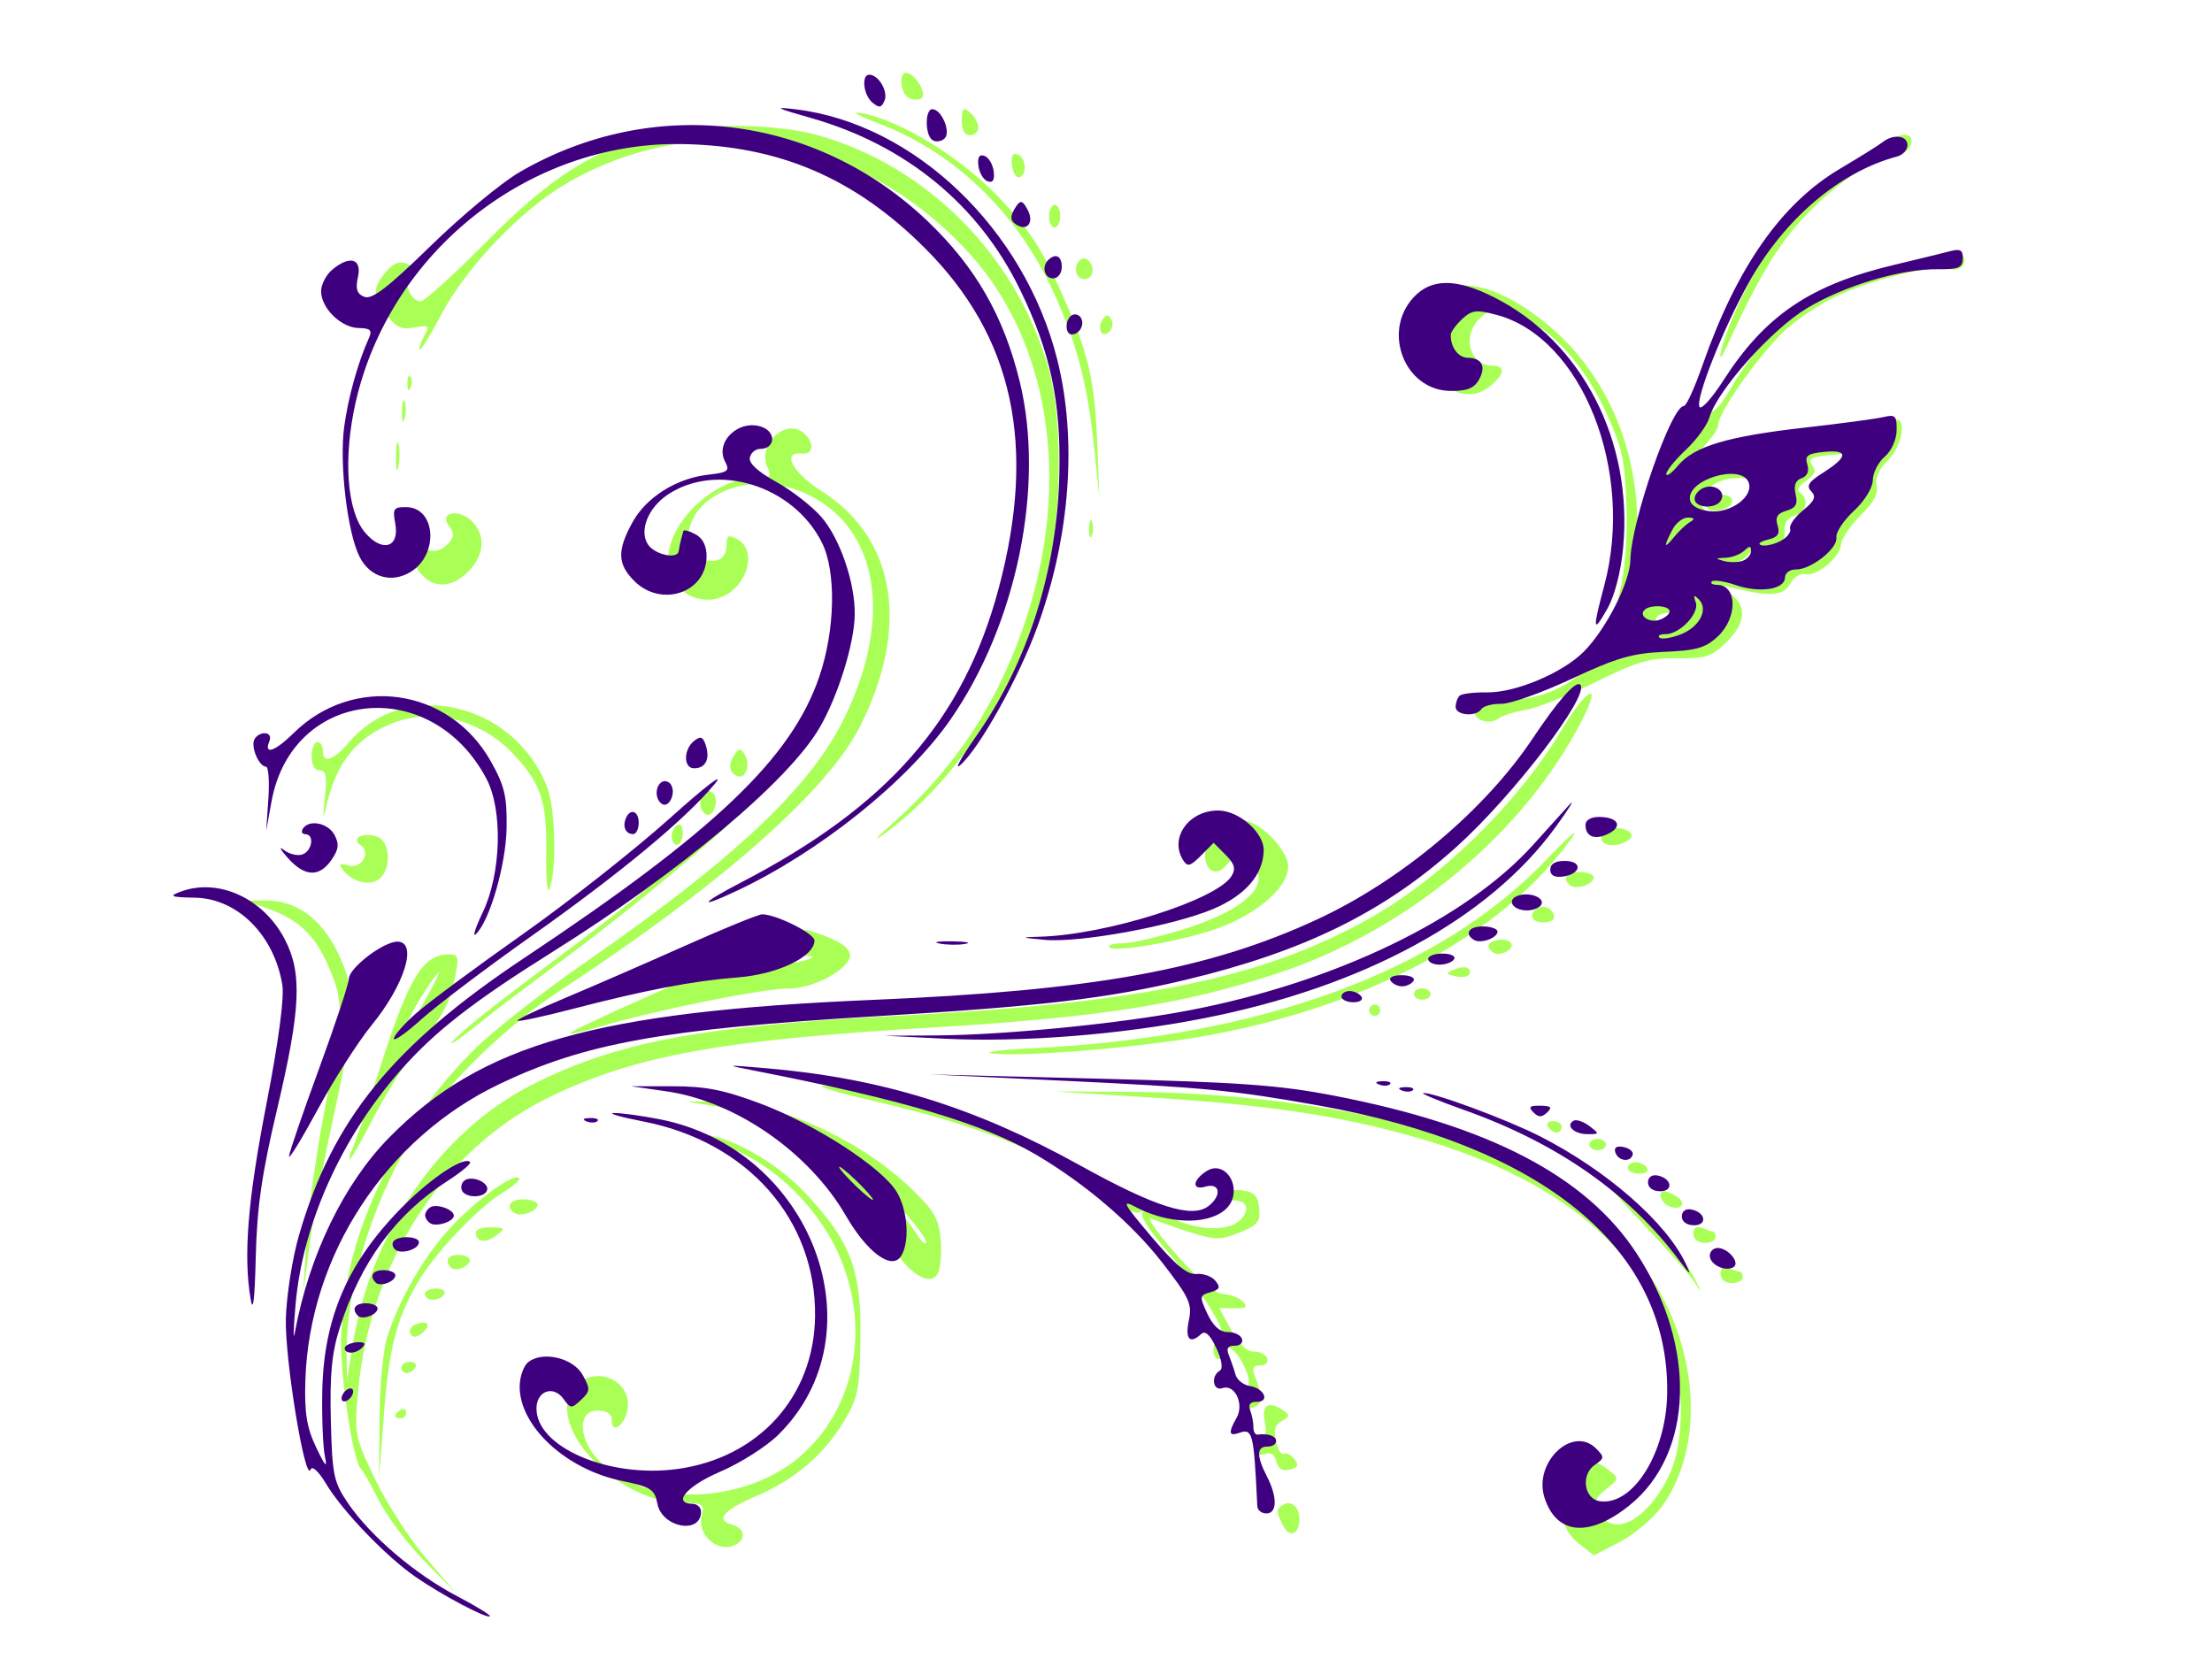
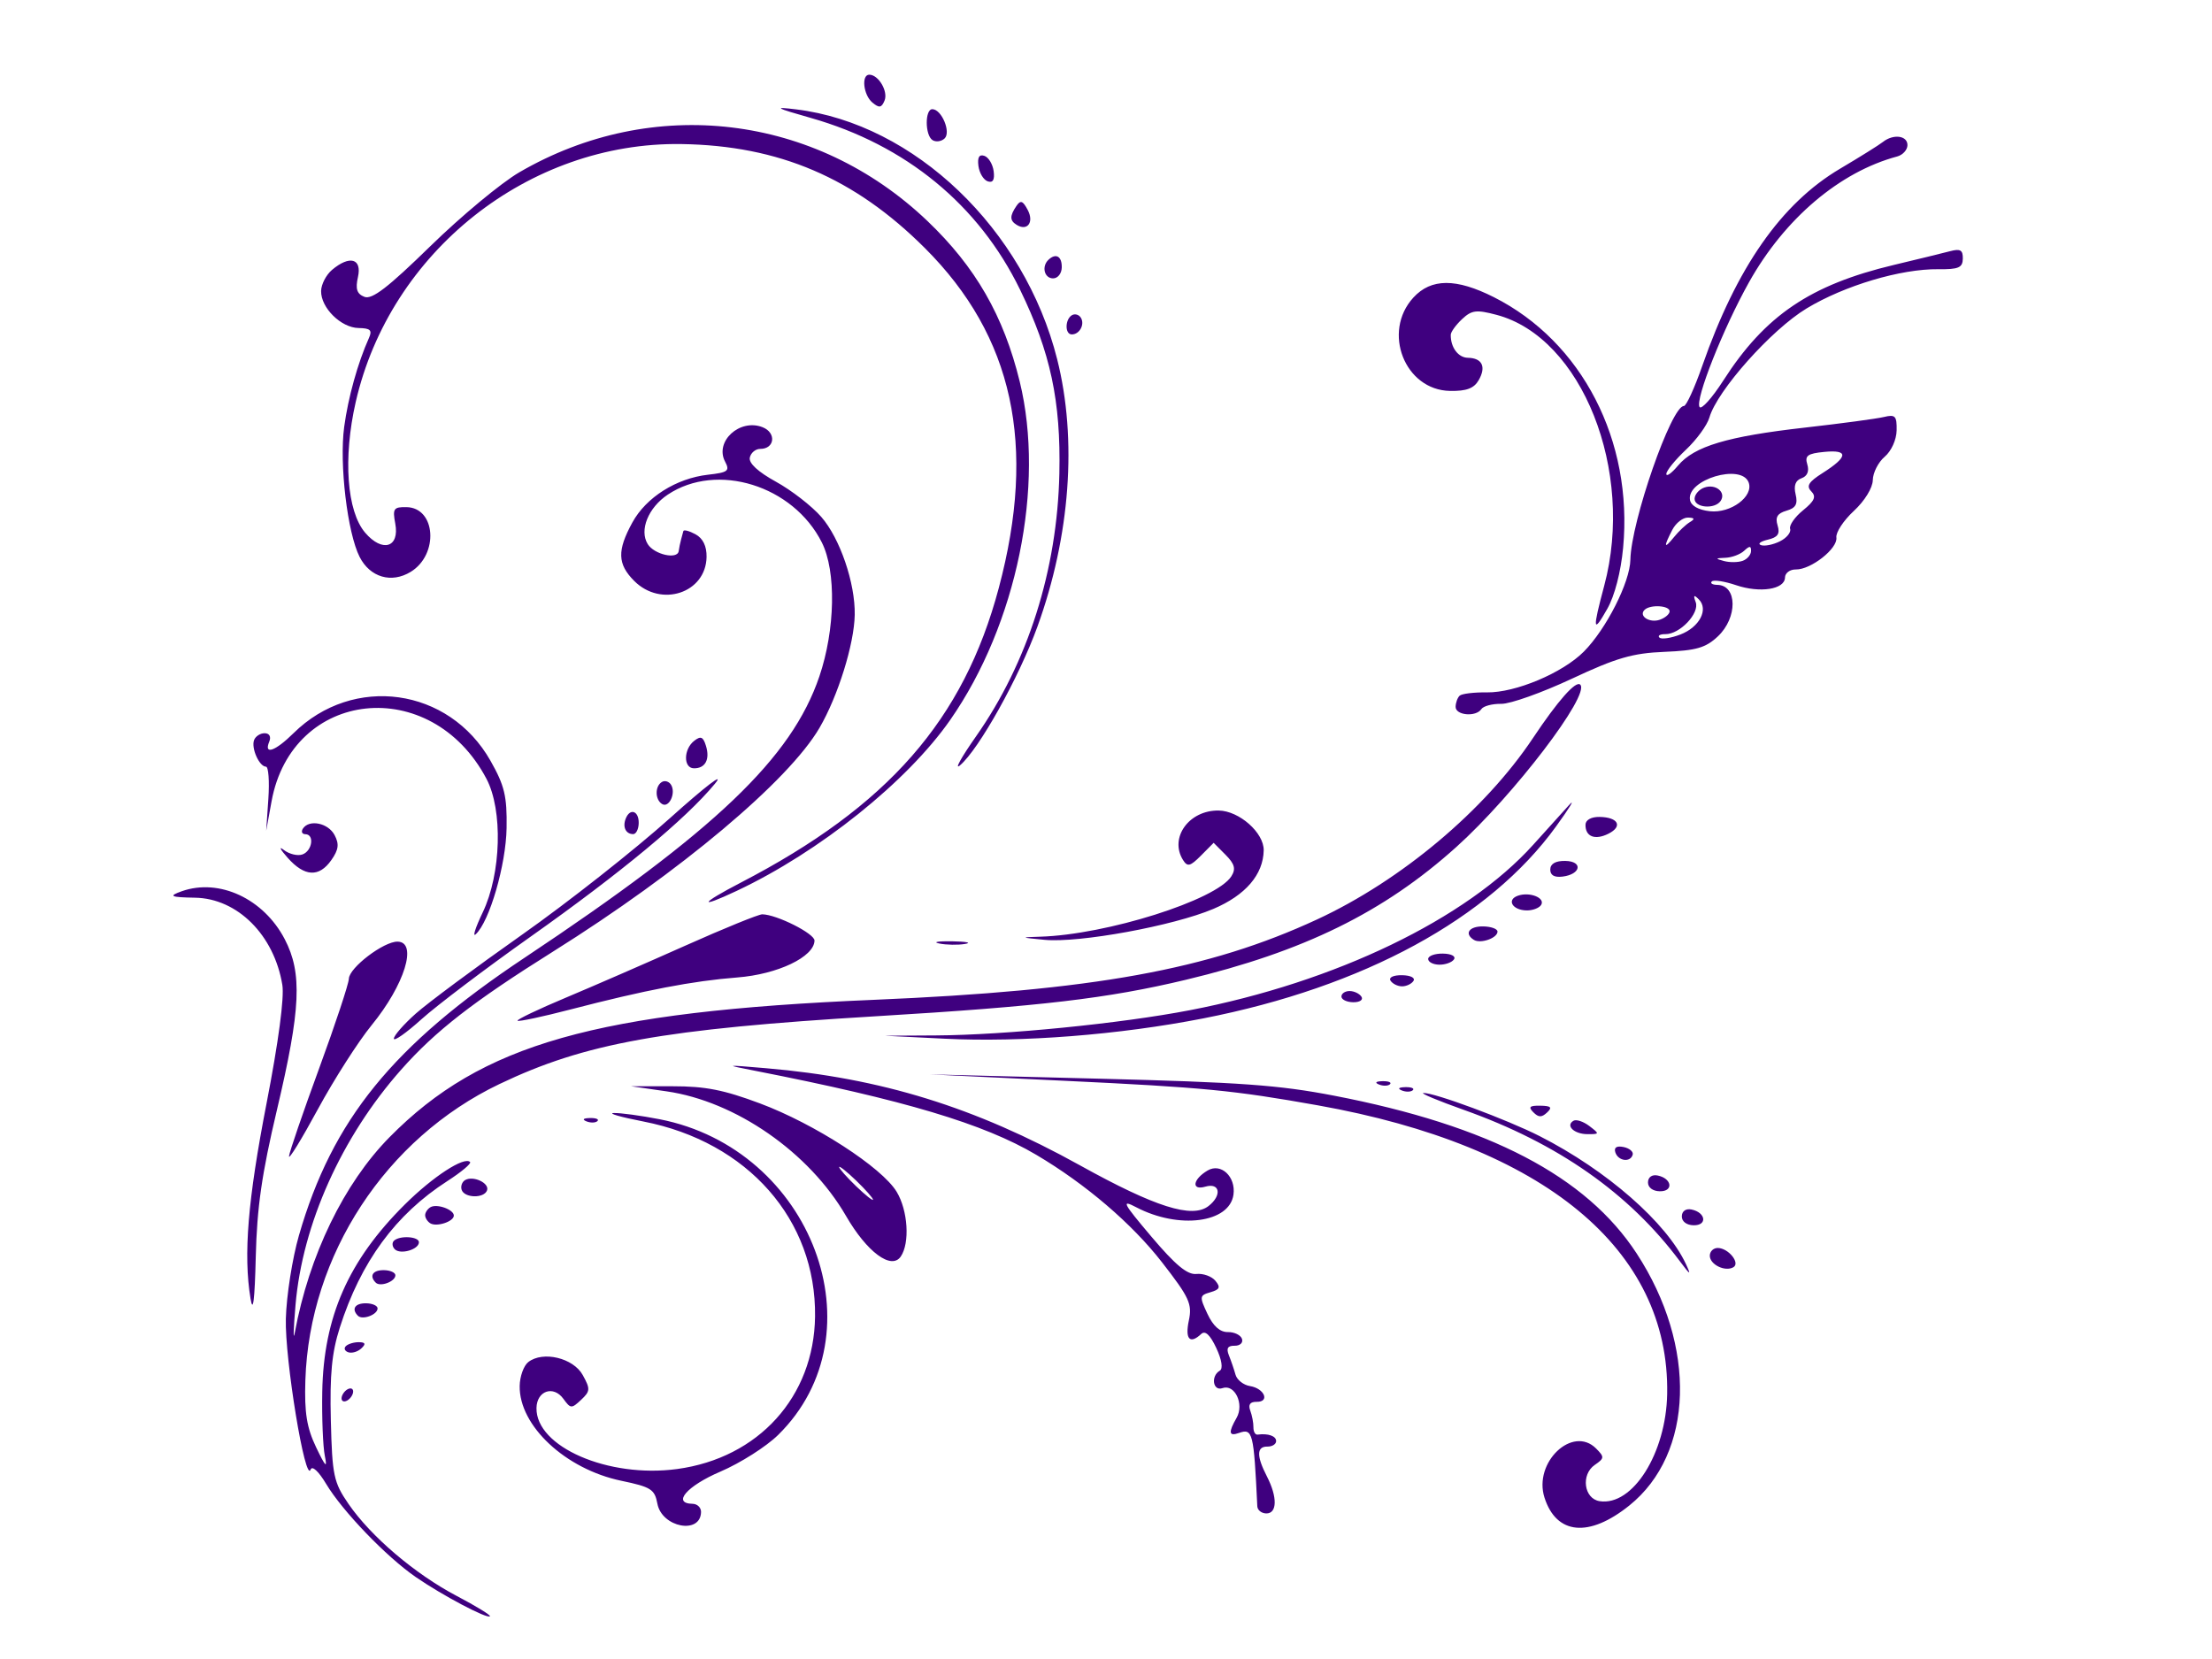
<svg xmlns="http://www.w3.org/2000/svg" width="640" height="480">
  <title>butterfly scroll</title>
  <g>
    <title>Layer 1</title>
-     <path fill="none" fill-rule="evenodd" stroke="#000000" stroke-width="1px" d="m722.628,335.593l-20.715,0" id="path3629" />
    <path fill="none" fill-rule="evenodd" stroke="#000000" stroke-width="1px" id="path3631" d="m722.628,689.923l-20.715,0" />
-     <path fill="#aaff56" id="path3470" d="m76.62,260.532c8.896,-0.114 16.172,5.052 21.034,14.933c5.534,11.246 5.367,18.011 -1.18,47.738c-2.857,12.971 -6.002,29.842 -6.99,37.492l-1.796,13.908l0.946,-15.573c0.52,-8.565 2.946,-25.876 5.391,-38.468c5.467,-28.161 5.519,-30.617 0.864,-41.294c-3.917,-8.986 -8.731,-13.395 -18.217,-16.684l-5.709,-1.98l5.656,-0.072zm15.228,-45.851c0.884,0.016 1.589,1.136 1.566,2.489c-0.067,3.946 3.046,2.914 7.721,-2.559c15.967,-18.694 47.616,-11.448 57.162,13.086c2.412,6.2 2.825,24.279 0.674,29.541c-0.627,1.535 -1.048,-3.272 -0.935,-10.683c0.224,-14.631 -1.513,-19.852 -9.402,-28.27c-9.505,-10.143 -23.591,-13.689 -35.377,-8.908c-10.173,4.127 -15.81,11.168 -18.737,23.401c-1.159,4.843 -1.237,4.528 -0.513,-2.06c0.672,-6.111 0.345,-7.789 -1.525,-7.822c-1.468,-0.026 -2.355,-1.615 -2.312,-4.143c0.038,-2.256 0.793,-4.088 1.677,-4.073zm8.934,35.754c3.804,1.087 6.701,-3.855 3.492,-5.958c-2.909,-1.906 0.834,-3.779 4.818,-2.411c3.832,1.316 4.262,9.304 0.659,12.249c-2.66,2.174 -7.71,0.957 -10.436,-2.514c-1.459,-1.858 -1.177,-2.121 1.467,-1.366zm0.503,116.203c5.196,-22.436 18.923,-46.392 36.29,-63.334c5.521,-5.386 19.686,-16.484 31.477,-24.662c43.176,-29.947 65.076,-50.491 74.94,-70.303c14.469,-29.058 10.381,-55.25 -10.178,-65.22c-15.763,-7.644 -34.586,-0.579 -34.817,13.069c-0.058,3.431 0.869,4.785 3.835,5.6c4.886,1.343 7.331,-0.06 7.401,-4.25c0.047,-2.764 0.538,-2.967 3.334,-1.376c4.707,2.678 3.457,10.988 -2.283,15.186c-5.801,4.242 -14.017,2.016 -16.999,-4.606c-5.083,-11.284 10.449,-28.837 25.284,-28.576c3.272,0.058 3.721,-0.44 2.546,-2.827c-3.221,-6.544 5.206,-14.61 10.455,-10.006c3.168,2.778 2.829,6.232 -0.579,5.896c-5.968,-0.589 -2.752,5.475 5.784,10.907c21.422,13.631 25.589,39.26 11.063,68.043c-9.419,18.664 -40.565,46.104 -86.632,76.324c-15.436,10.126 -31.92,26.02 -40.811,39.348c-12.657,18.974 -21.203,45.375 -21.081,65.118l0.053,8.472l1.563,-9.76c5.298,-33.085 25.15,-62.118 51.768,-75.711c24.273,-12.396 49.264,-17.155 105.246,-20.042c71.686,-3.697 106.271,-10.808 137.385,-28.248c20.515,-11.499 42.892,-33.393 55.164,-53.973c7.591,-12.73 12.344,-15.218 6.193,-3.241c-16.781,32.67 -50.664,60.838 -87.954,73.117c-27.667,9.111 -51.527,12.824 -101.552,15.805c-59.79,3.563 -84.172,8.013 -108.869,19.87c-30.716,14.747 -52.207,47.589 -55.682,85.09c-1.162,12.541 -1.049,13.135 4.853,25.524c3.323,6.976 9.914,17.219 14.645,22.761l8.602,10.077l-8.861,-8.98c-4.874,-4.939 -10.795,-12.797 -13.159,-17.462c-2.363,-4.665 -4.758,-8.859 -5.321,-9.321c-2.165,-1.774 -5.991,-26.972 -5.691,-37.479c0.173,-6.063 1.337,-15.437 2.586,-20.83zm0.486,-33.768c0.373,-0.369 4.229,-11.686 8.57,-25.147c8.133,-25.222 12.086,-31.578 19.65,-31.593c2.573,-0.005 2.827,0.823 1.806,5.891c-1.675,8.315 -3.466,11.754 -10.914,20.965c-3.598,4.449 -9.536,13.944 -13.195,21.1c-3.659,7.156 -6.64,12.211 -6.624,11.233c0.016,-0.977 0.334,-2.08 0.707,-2.449zm16.594,-35.809c1.657,-1.923 9.739,-16.741 8.577,-15.727c-2.055,1.795 -8.995,13.18 -9.082,14.897c-0.042,0.827 0.185,1.2 0.505,0.829zm-6.771,-218.324c2.092,-2.545 3.929,-3.313 5.941,-2.485c2.15,0.885 2.432,1.672 1.079,3.006c-2.14,2.109 0.122,7.902 3.106,7.954c1.024,0.018 9.636,-7.807 19.138,-17.39c18.842,-19.002 31.135,-26.712 49.912,-31.303c12.482,-3.052 34.129,-2.746 46.063,0.651c31.467,8.957 57.06,34.717 66.397,66.831c4.621,15.895 4.009,46.562 -1.31,65.616c-7.711,27.622 -24.994,53.968 -45.31,69.07c-4.635,3.445 -3.805,2.372 2.563,-3.313c13.133,-11.726 23.317,-25.291 30.764,-40.978c21.254,-44.771 17.444,-93.486 -9.641,-123.258c-31.077,-34.16 -78.17,-42.296 -116.325,-20.096c-13.253,7.711 -28.952,24.129 -36.261,37.922c-3.152,5.949 -5.982,10.552 -6.288,10.229c-0.306,-0.323 0.269,-2.098 1.278,-3.945c1.695,-3.101 1.48,-3.291 -2.807,-2.495c-3.745,0.696 -5.294,-0.015 -8.019,-3.678c-4.129,-5.551 -4.176,-7.6 -0.279,-12.339zm3.729,49.778c0.376,1.575 0.341,4.529 -0.079,6.562c-0.419,2.034 -0.727,0.745 -0.683,-2.865c0.043,-3.61 0.386,-5.273 0.762,-3.698zm-3.218,258.006c3.755,-11.378 11.044,-23.775 18.754,-31.898c7.532,-7.936 17.878,-15.294 19.338,-13.752c0.435,0.459 -1.703,2.346 -4.75,4.194c-6.639,4.026 -18.627,16.459 -23.695,24.576c-6.688,10.71 -9.173,19.828 -10.634,39.016l-1.435,18.846l0.134,-17.228c0.077,-9.861 1.056,-20.019 2.288,-23.754zm4.985,-270.294c0.422,1.118 0.411,3.333 -0.024,4.923c-0.435,1.589 -0.78,0.674 -0.767,-2.034c0.013,-2.707 0.369,-4.008 0.79,-2.889zm1.649,-7.29c0.525,0.555 0.558,1.971 0.074,3.147c-0.535,1.3 -0.91,0.904 -0.955,-1.008c-0.041,-1.73 0.356,-2.693 0.881,-2.138zm0.778,45.927c2.555,5.009 7.127,6 10.301,2.233c1.622,-1.926 1.643,-2.936 0.099,-4.902c-3.046,-3.878 2.641,-5.182 6.503,-1.49c4.22,4.034 3.8,9.999 -1.041,14.77c-6.569,6.474 -13.532,4.156 -17.001,-5.659c-2.326,-6.581 -1.507,-10.14 1.139,-4.952zm-3.599,253.057c0.894,-0.542 1.612,-0.204 1.596,0.752c-0.016,0.956 -0.753,1.725 -1.637,1.709c-0.884,-0.016 -1.602,-0.354 -1.596,-0.752c0.007,-0.398 0.744,-1.167 1.637,-1.709zm2.743,-13.9c1.379,0.024 2.047,0.774 1.485,1.667c-0.562,0.893 -1.702,1.611 -2.535,1.596c-0.832,-0.015 -1.501,-0.765 -1.485,-1.667c0.015,-0.902 1.156,-1.621 2.535,-1.596zm1.665,-10.851c3.561,-1.323 4.636,0.219 1.78,2.553c-1.608,1.314 -2.66,1.365 -3.361,0.163c-0.561,-0.963 0.151,-2.185 1.581,-2.716zm5.932,-10.347c1.821,0.032 2.851,0.789 2.289,1.681c-0.562,0.893 -2.064,1.605 -3.339,1.582c-1.274,-0.022 -2.305,-0.779 -2.289,-1.681c0.015,-0.902 1.518,-1.614 3.339,-1.582zm12.086,-78.117c4.261,-3.463 15.443,-11.989 24.85,-18.947c15.057,-11.138 31.076,-24.111 46.324,-37.518c2.609,-2.293 4.264,-3.34 3.678,-2.326c-1.875,3.246 -32.359,28.57 -50.031,41.562c-9.406,6.915 -20.588,15.406 -24.849,18.869c-4.261,3.463 -7.741,5.927 -7.733,5.476c0.008,-0.451 3.5,-3.653 7.761,-7.116zm-5.582,68.386c1.769,0.031 3.205,0.716 3.191,1.522c-0.031,1.844 -4.243,3.49 -5.509,2.153c-1.902,-2.009 -0.817,-3.73 2.318,-3.675zm9.384,-7.987c4.189,0.123 4.259,0.251 1.33,2.432c-3.113,2.318 -5.826,1.84 -5.778,-1.019c0.014,-0.849 2.016,-1.485 4.447,-1.414zm9.386,-8.091c2.211,0.039 4.009,0.73 3.995,1.536c-0.032,1.913 -4.76,3.648 -6.62,2.429c-2.804,-1.837 -1.349,-4.035 2.625,-3.965zm33.514,-57.649c11.383,-5.018 26.19,-11.875 32.904,-15.239c10.321,-5.17 12.971,-5.877 17.144,-4.576c8.072,2.516 11.713,5.151 10.69,7.736c-1.604,4.053 -11.261,8.835 -17.618,8.723c-6.714,-0.118 -38.247,6.198 -53.195,10.656c-5.297,1.58 -9.854,2.636 -10.127,2.348c-0.273,-0.288 8.817,-4.63 20.2,-9.648zm44.763,-10.803c3.237,-0.56 5.57,-1.353 5.184,-1.761c-0.386,-0.408 -3.351,-0.283 -6.589,0.278c-3.237,0.561 -5.57,1.353 -5.184,1.761c0.386,0.408 3.351,0.283 6.589,-0.278zm-62.987,122.171c5.813,-5.729 15.827,-1.218 14.788,6.662c-0.649,4.926 -4.695,7.889 -4.619,3.383c0.028,-1.677 -1.381,-2.622 -3.976,-2.668c-6.123,-0.108 -5.767,8.542 0.609,14.833c13.867,13.681 43.267,12.299 59.245,-2.785c14.748,-13.922 18.753,-36.179 10.149,-56.403c-6.138,-14.428 -19.458,-27.35 -32.965,-31.979c-5.474,-1.876 -8.712,-3.431 -7.197,-3.455c7.477,-0.118 21.534,7.709 29.995,16.703c13.321,14.159 16.411,22.275 16.095,42.272c-0.236,14.905 -0.67,17.09 -4.748,23.896c-5.744,9.586 -14.124,16.799 -24.907,21.438c-9.935,4.275 -12.447,7.076 -7.59,8.463c4.314,1.233 4.279,4.977 -0.06,6.298c-4.73,1.44 -9.94,-3.824 -8.644,-8.733c0.916,-3.467 0.477,-3.757 -5.875,-3.884c-19.784,-0.395 -40.653,-23.84 -30.302,-34.041zm29.171,-162.059c0.894,-0.542 1.599,0.534 1.568,2.392c-0.031,1.858 -0.781,3.365 -1.665,3.35c-0.884,-0.016 -1.59,-1.092 -1.568,-2.392c0.022,-1.3 0.771,-2.807 1.665,-3.349zm11.622,79.997c16.807,-0.088 41.419,11.012 56.154,25.324c6.704,6.512 7.908,8.656 8.418,14.994c0.328,4.067 -0.153,8.489 -1.068,9.827c-2.551,3.73 -9.71,-1.51 -14.132,-10.343c-8.886,-17.75 -31.691,-35.321 -49.741,-38.326l-8.589,-1.429l8.958,-0.047zm57.709,38.51c1.42,2.257 2.596,3.235 2.614,2.174c0.018,-1.061 -3.699,-5.947 -8.26,-10.858c-4.561,-4.911 -5.737,-5.889 -2.614,-2.174c3.124,3.715 6.841,8.602 8.26,10.858zm-61.237,-128.14c0.832,-0.505 1.975,-0.123 2.541,0.847c1.43,2.454 -0.574,6.934 -2.529,5.654c-2.012,-1.318 -2.019,-5.284 -0.012,-6.501zm8.359,-10.589c1.384,-2.074 1.833,-2.088 3.044,-0.095c1.717,2.827 0.306,7.086 -2.065,6.233c-2.455,-0.883 -2.847,-3.339 -0.979,-6.138zm25.696,95.742c7.569,-0.059 32.727,5.613 47.198,10.641c7.954,2.764 22.277,9.648 31.827,15.299c9.55,5.651 19.856,11.389 22.901,12.75c7.261,3.246 15.527,3.297 18.756,0.115c2.846,-2.805 2.105,-5.574 -1.508,-5.638c-1.274,-0.022 -2.304,-0.828 -2.287,-1.79c0.016,-0.962 2.016,-1.481 4.443,-1.152c3.476,0.47 4.506,1.565 4.848,5.154c0.374,3.916 -0.428,4.907 -5.696,7.045c-5.474,2.221 -6.994,2.214 -14.183,-0.063c-4.429,-1.403 -9.489,-3.181 -11.245,-3.951c-1.756,-0.77 1.387,3.8 6.984,10.156c6.742,7.655 11.424,11.603 13.87,11.697c2.031,0.078 4.548,1.045 5.594,2.15c1.482,1.566 0.934,1.992 -2.488,1.931l-4.39,-0.077l3.422,6.315c2.214,4.086 4.549,6.3 6.615,6.27c1.756,-0.025 3.492,0.883 3.857,2.018c0.365,1.135 -0.559,2.041 -2.054,2.015c-1.958,-0.035 -2.408,0.761 -1.608,2.843c2.475,6.447 2.423,8.244 -0.268,9.243c-3.883,1.442 -4.963,-0.273 -2.556,-4.059c1.647,-2.589 1.577,-4.135 -0.366,-8.137c-2.323,-4.783 -5.504,-6.703 -5.56,-3.355c-0.015,0.902 -0.751,1.628 -1.636,1.612c-2.266,-0.04 -1.907,-6.187 0.405,-6.928c2.383,-0.764 -5.021,-12.403 -15.858,-24.928c-4.341,-5.017 -7.359,-9.703 -6.708,-10.413c0.652,-0.71 0.304,-0.797 -0.772,-0.192c-1.081,0.608 -5.459,-1.563 -9.79,-4.854c-15.937,-12.112 -35.762,-20.147 -68.145,-27.619c-9.693,-2.237 -15.814,-4.08 -13.603,-4.097zm11.203,-281.446c11.244,2.055 28.834,12.909 39.955,24.654c8.333,8.801 12.175,14.643 17.587,26.743c8.195,18.323 9.852,25.367 10.61,45.085l0.568,14.779l-1.341,-13.151c-1.987,-19.488 -5.052,-31.362 -11.995,-46.47c-10.515,-22.883 -28.513,-40.28 -50.243,-48.566c-6.37,-2.429 -8.465,-3.682 -5.141,-3.074zm13.351,-11.596c2.6,0.935 5.366,5.888 4.026,7.208c-0.604,0.595 -2.208,0.626 -3.563,0.067c-2.852,-1.174 -3.305,-8.298 -0.463,-7.276zm18.016,11.433c1.308,1.147 2.36,3.102 2.339,4.345c-0.021,1.243 -1.124,2.241 -2.45,2.217c-1.531,-0.027 -2.385,-1.614 -2.339,-4.345c0.062,-3.638 0.44,-3.98 2.45,-2.217zm17.932,270.719c66.418,-3.249 118.14,-22.285 149.066,-54.863c6.107,-6.433 9.344,-9.208 7.195,-6.168c-19.457,27.52 -57.737,48.425 -104.725,57.19c-18.217,3.398 -53.136,6.387 -62.821,5.376c-3.532,-0.369 1.546,-1.06 11.285,-1.536zm-4.198,-258.626c2.477,0.891 2.809,6.054 0.425,6.617c-0.888,0.21 -1.827,-1.366 -2.087,-3.502c-0.323,-2.662 0.199,-3.642 1.661,-3.116zm10.745,14.594c0.884,0.016 1.583,1.505 1.552,3.309c-0.031,1.805 -0.779,3.268 -1.664,3.253c-0.884,-0.016 -1.583,-1.505 -1.552,-3.309c0.031,-1.804 0.779,-3.268 1.664,-3.253zm21.835,256.635c39.373,0.235 80.657,7.137 107.25,17.931c21.464,8.712 39.346,25.291 48.442,44.912c9.295,20.051 8.533,42.974 -1.9,57.146c-2.58,3.505 -8.059,8.12 -12.175,10.255l-7.484,3.883l-4.431,-3.485c-6.491,-5.106 -6.9,-15.412 -0.799,-20.137c5.181,-4.012 5.633,-4.059 9.595,-0.995c2.972,2.299 2.952,2.435 -0.803,5.429c-3.298,2.629 -3.59,3.591 -2.034,6.685c3.985,7.922 14.647,1.911 20.653,-11.643c4.048,-9.137 3.948,-26.874 -0.22,-38.763c-9.851,-28.099 -34.596,-47.307 -75.528,-58.626c-21.648,-5.987 -41.707,-8.898 -76.215,-11.063l-26.511,-1.663l22.16,0.132zm-14.644,-240.601c1.527,-1.504 3.79,0.386 3.744,3.127c-0.022,1.3 -1.125,2.345 -2.452,2.321c-2.422,-0.043 -3.247,-3.521 -1.292,-5.448zm3.58,75.64c0.427,1.136 0.396,2.981 -0.069,4.101c-0.465,1.12 -0.815,0.191 -0.776,-2.065c0.038,-2.256 0.419,-3.172 0.846,-2.036zm3.047,-58.454c1.016,-1.614 1.614,-1.649 2.491,-0.145c0.634,1.089 0.417,2.705 -0.482,3.592c-2.132,2.101 -3.751,-0.678 -2.008,-3.447zm5.801,180.453c2.165,0.038 9.832,-1.717 17.037,-3.9c15.175,-4.598 23.715,-10.878 22.136,-16.277c-1.493,-5.103 -5.954,-6.31 -9.114,-2.467c-2.913,3.543 -6.3,1.781 -6.215,-3.234c0.064,-3.801 6.95,-9.681 11.247,-9.605c4.571,0.081 12.895,8.687 12.818,13.252c-0.108,6.383 -9.828,14.498 -22.131,18.477c-11.439,3.699 -29.764,6.592 -29.732,4.694c0.009,-0.555 1.789,-0.978 3.954,-0.94zm40.358,144.237c0.987,-0.598 1.317,-3.083 0.775,-5.826c-0.988,-5 1.054,-6.185 5.508,-3.195c1.784,1.198 1.684,1.734 -0.554,2.96c-1.999,1.095 -2.463,2.678 -1.73,5.893c0.551,2.418 1.573,4.05 2.27,3.627c0.697,-0.423 2.071,0.255 3.054,1.506c1.392,1.773 1.097,2.445 -1.339,3.05c-2.133,0.529 -3.361,-0.213 -3.867,-2.336c-0.486,-2.04 -1.629,-2.781 -3.319,-2.154c-2.856,1.061 -3.521,-1.874 -0.799,-3.524zm6.031,18.217c2.404,-1.458 4.814,0.665 4.755,4.186c-0.076,4.484 -2.875,5.486 -4.774,1.711c-2.022,-4.02 -2.02,-4.66 0.019,-5.897zm26.58,-144.757c0.884,0.016 1.595,0.767 1.58,1.669c-0.015,0.902 -0.751,1.628 -1.636,1.612c-0.884,-0.016 -1.595,-0.767 -1.58,-1.669c0.015,-0.902 0.751,-1.628 1.636,-1.612zm16.277,-203.604c5.04,-6.289 14.13,-5.929 25.531,1.011c24.071,14.652 37.022,42.948 33.592,73.393c-1.08,9.584 -4.618,20.503 -6.633,20.468c-0.301,-0.005 0.592,-4.605 1.985,-10.221c1.686,-6.798 2.37,-15.305 2.046,-25.446c-0.427,-13.357 -1.18,-16.729 -6.108,-27.362c-6.522,-14.069 -16.538,-24.742 -26.152,-27.867c-5.78,-1.878 -6.935,-1.785 -9.821,0.788c-5.636,5.026 -3.551,13.89 3.297,14.011c3.702,0.065 3.65,2.108 -0.139,5.487c-11.802,10.524 -27.799,-11.53 -17.598,-24.26zm-2.526,198.924c1.327,0.023 2.399,0.781 2.384,1.683c-0.015,0.902 -1.113,1.621 -2.44,1.598c-1.327,-0.023 -2.4,-0.781 -2.384,-1.683c0.015,-0.902 1.113,-1.621 2.44,-1.598zm9.412,-5.526c1.598,-0.674 3.348,-0.758 3.89,-0.185c1.605,1.695 -0.712,2.997 -3.867,2.175c-2.798,-0.729 -2.799,-0.818 -0.023,-1.989zm7.669,-76.97c1.112,-0.335 5.876,-0.863 10.588,-1.173c10.11,-0.665 19.265,-6.273 27.42,-16.799c5.72,-7.383 6.906,-10.864 11.458,-33.621c1.606,-8.03 4.709,-18.683 6.895,-23.673c3.313,-7.563 4.605,-9.017 7.766,-8.742c2.962,0.258 4.751,-1.341 8.173,-7.309c10.822,-18.871 28.755,-31.639 49.656,-35.356c5.113,-0.909 10.662,-2.403 12.33,-3.32c2.012,-1.105 3.562,-1.107 4.605,-0.006c2.349,2.48 -0.288,5.474 -3.769,4.279c-3.839,-1.318 -20.724,2.727 -31.578,7.564c-4.564,2.034 -11.324,6.392 -15.022,9.684c-7.459,6.639 -19.939,24.085 -20.005,27.963c-0.023,1.37 -2.616,4.882 -5.762,7.806c-3.146,2.924 -5.734,6.16 -5.751,7.193c-0.017,1.032 2.091,-0.215 4.686,-2.772c5.812,-5.728 11.965,-7.502 36.173,-10.427c10.428,-1.26 20.042,-2.693 21.366,-3.185c4.034,-1.498 2.759,7.316 -1.693,11.704c-2.55,2.513 -3.673,5.069 -3.165,7.202c0.543,2.279 -0.89,4.951 -4.613,8.596c-2.97,2.909 -5.534,6.702 -5.698,8.427c-0.368,3.894 -6.972,9.358 -10.398,8.603c-1.399,-0.309 -3.326,0.919 -4.282,2.727c-1.851,3.502 -5.658,3.894 -15.233,1.567c-5.501,-1.337 -5.539,-1.31 -2.034,1.398c4.846,3.744 4.405,8.457 -1.322,14.101c-4.187,4.127 -5.946,4.693 -14.151,4.557c-7.893,-0.13 -11.616,0.958 -23.623,6.905c-7.84,3.883 -16.948,7.506 -20.242,8.051c-3.294,0.545 -6.896,1.701 -8.005,2.567c-2.34,1.827 -6.863,0.396 -6.82,-2.159c0.016,-0.959 0.939,-2.018 2.05,-2.353zm55.351,-21.8c1.395,-0.518 2.55,-1.704 2.565,-2.634c0.032,-1.887 -5.242,-2.412 -6.985,-0.694c-1.796,1.77 1.643,4.36 4.42,3.329zm5.033,4.842c4.91,-1.166 8.65,-8.144 5.913,-11.035c-1.418,-1.497 -1.871,-0.93 -1.927,2.414c-0.08,4.701 -3.8,7.573 -10.079,7.783c-2.924,0.098 -3.096,0.303 -0.799,0.952c1.61,0.455 4.712,0.404 6.893,-0.114zm-3.218,-27.233c0.288,0.005 2.181,-1.73 4.207,-3.855c2.227,-2.337 3.037,-4.288 2.049,-4.935c-0.899,-0.589 -2.76,0.962 -4.136,3.446c-2.74,4.948 -2.892,5.331 -2.12,5.344zm12.608,-9.954c6.372,0.661 12.328,-4.017 10.748,-8.444c-1.229,-3.445 -10.39,-3.447 -14.252,-0.003c-4.613,4.113 -3.099,7.762 3.504,8.447zm-0.66,-6.245c5.037,0.089 4.421,3.932 -0.74,4.614c-2.325,0.307 -3.486,-0.402 -3.457,-2.112c0.028,-1.675 1.495,-2.549 4.198,-2.502zm10.906,19.193c1.045,-1.407 3.36,-2.531 5.144,-2.5c3.632,0.064 7.677,-3.852 6.344,-6.14c-0.477,-0.818 0.983,-2.309 3.244,-3.312c2.935,-1.302 3.983,-2.876 3.662,-5.498c-0.298,-2.436 1.199,-5.122 4.447,-7.975c5.819,-5.112 5.339,-5.997 -2.773,-5.111c-4.764,0.521 -5.72,1.135 -4.394,2.824c1.266,1.612 0.821,2.76 -1.757,4.535c-2.152,1.482 -2.809,2.799 -1.744,3.496c2.77,1.815 1.884,5.549 -1.566,6.599c-2.087,0.635 -3.091,2.224 -2.892,4.572c0.245,2.885 -0.653,3.691 -4.528,4.066c-2.658,0.257 -5.43,1.5 -6.158,2.763c-0.729,1.263 -3.281,2.379 -5.672,2.482c-3.499,0.15 -3.265,0.339 1.199,0.971c3.802,0.538 6.143,-0.019 7.445,-1.772zm-76.306,110.02c3.966,-1.473 7.027,1.115 3.563,3.013c-1.853,1.016 -3.372,0.93 -4.492,-0.253c-1.203,-1.27 -0.934,-2.069 0.929,-2.76zm12.571,-9.533c1.918,-1.163 4.818,0.44 4.781,2.642c-0.014,0.849 -1.473,1.518 -3.242,1.487c-3.391,-0.06 -4.287,-2.463 -1.539,-4.13zm4.491,61.616c1.379,0.024 2.494,0.782 2.479,1.685c-0.015,0.902 -0.709,1.628 -1.541,1.614c-0.832,-0.015 -1.948,-0.773 -2.479,-1.685c-0.531,-0.912 0.162,-1.638 1.541,-1.614zm7.75,-72.066c2.211,0.039 4.009,0.73 3.995,1.536c-0.032,1.913 -4.76,3.648 -6.62,2.429c-2.804,-1.837 -1.349,-4.035 2.625,-3.965zm5.126,77.216c1.327,0.023 2.399,0.781 2.384,1.683c-0.015,0.902 -1.113,1.621 -2.44,1.598c-1.327,-0.023 -2.399,-0.781 -2.384,-1.683c0.015,-0.902 1.113,-1.621 2.44,-1.598zm2.992,-89.555c3.393,-1.26 8.347,0.807 6.389,2.666c-2.469,2.344 -7.568,2.558 -8.284,0.348c-0.367,-1.134 0.485,-2.49 1.895,-3.014zm1.869,104.038c7.464,5.611 19.89,19.453 23.079,25.709c2.336,4.583 2.353,4.799 0.103,1.327c-1.478,-2.282 -8.434,-10.152 -15.456,-17.488c-7.023,-7.336 -10.499,-11.633 -7.726,-9.548zm6.188,-7.724c1.274,0.022 2.752,0.787 3.283,1.699c0.531,0.912 -0.524,1.632 -2.345,1.6c-1.821,-0.032 -3.298,-0.797 -3.283,-1.699c0.015,-0.902 1.071,-1.622 2.345,-1.6zm8.397,8.378c0.663,0.025 2.258,0.752 3.545,1.614c2.897,1.942 1.028,4.127 -2.343,2.738c-2.489,-1.025 -3.432,-4.439 -1.202,-4.353zm10.808,10.656c1.39,0.573 2.829,1.046 3.199,1.053c0.37,0.007 0.66,0.75 0.645,1.652c-0.015,0.902 -1.475,1.615 -3.244,1.584c-1.882,-0.033 -3.197,-1.151 -3.171,-2.693c0.029,-1.73 0.913,-2.279 2.571,-1.596zm7.53,-260.216c8.385,-22.11 23.752,-41.593 38.603,-48.944c4.328,-2.143 8.339,-4.64 8.911,-5.55c0.573,-0.909 2.137,-1.634 3.476,-1.611c3.867,0.068 1.723,5.75 -2.221,5.884c-5.867,0.201 -17.411,7.905 -26.768,17.866c-7.729,8.227 -13.461,17.816 -22.534,37.699c-2.625,5.752 -2.25,1.995 0.533,-5.344zm0.315,271.841c1.39,0.573 2.829,1.046 3.199,1.053c0.37,0.006 0.66,0.75 0.645,1.652c-0.015,0.902 -1.475,1.615 -3.244,1.584c-1.882,-0.033 -3.197,-1.151 -3.171,-2.693c0.029,-1.73 0.913,-2.278 2.571,-1.596z" />
    <path fill="#3f007f" id="path3466" d="m52.593,257.862c10.836,-3.83 23.69,2.159 29.793,13.882c5.122,9.84 4.647,20.201 -2.264,49.41c-4.378,18.503 -5.773,28.187 -6.122,42.497c-0.308,12.619 -0.792,16.469 -1.516,12.066c-2.092,-12.708 -0.788,-28.563 4.648,-56.531c3.443,-17.717 5.157,-30.584 4.557,-34.227c-2.374,-14.422 -12.986,-25.02 -25.261,-25.226c-7.115,-0.119 -7.818,-0.462 -3.834,-1.87zm20.929,-43.754c0.429,-1.101 1.814,-1.985 3.079,-1.964c1.362,0.023 1.892,1.017 1.301,2.44c-1.643,3.953 1.727,2.777 7.019,-2.448c17.307,-17.089 44.975,-13.217 56.995,7.977c4.061,7.16 4.807,10.273 4.656,19.445c-0.175,10.674 -4.927,27.049 -8.925,30.751c-0.995,0.922 -0.088,-1.923 2.016,-6.321c5.365,-11.215 5.876,-29.595 1.076,-38.676c-16.013,-30.293 -56.223,-26.06 -62.17,6.544l-1.552,8.509l0.629,-9.26c0.346,-5.092 0.034,-9.27 -0.694,-9.282c-1.948,-0.033 -4.333,-5.397 -3.431,-7.716l-0,0zm8.596,31.811c1.565,1.208 3.983,1.793 5.373,1.302c2.856,-1.009 3.559,-5.814 0.858,-5.86c-0.967,-0.016 -1.283,-0.747 -0.703,-1.624c1.822,-2.755 7.304,-1.633 9.158,1.874c1.382,2.616 1.174,4.224 -0.939,7.239c-3.545,5.061 -7.76,4.836 -12.645,-0.675c-2.17,-2.448 -2.665,-3.463 -1.1,-2.257zm10.21,63.223c4.686,-12.779 8.561,-24.466 8.612,-25.972c0.108,-3.199 10.085,-10.796 14.089,-10.728c5.885,0.098 2.039,12.491 -7.501,24.168c-3.881,4.751 -10.891,15.713 -15.578,24.36c-4.687,8.647 -8.436,14.751 -8.331,13.564c0.104,-1.187 4.024,-12.613 8.709,-25.392zm-5.835,48.302c9.659,-33.458 27.134,-54.964 65.289,-80.346c55.182,-36.71 77.269,-57.785 85.281,-81.374c4.606,-13.563 4.92,-30.431 0.721,-38.776c-8.296,-16.489 -30.332,-23.332 -44.572,-13.841c-5.649,3.765 -8.3,10.299 -5.807,14.315c1.879,3.028 8.613,4.552 8.963,2.029c0.131,-0.946 0.438,-2.443 0.682,-3.325c0.244,-0.883 0.544,-1.991 0.666,-2.465c0.123,-0.472 1.703,-0.057 3.512,0.922c2.153,1.166 3.259,3.43 3.204,6.56c-0.186,10.443 -13.178,14.734 -20.952,6.92c-4.843,-4.869 -4.96,-8.783 -0.505,-16.912c3.976,-7.256 12.703,-12.762 21.873,-13.8c5.788,-0.655 6.365,-1.097 4.943,-3.788c-3.083,-5.834 4.233,-12.549 10.848,-9.956c4.046,1.586 3.535,6.289 -0.681,6.271c-1.355,-0.006 -2.711,1.125 -3.014,2.512c-0.354,1.619 2.359,4.124 7.579,6.998c4.472,2.461 10.364,7.034 13.094,10.161c5.416,6.203 9.847,19.167 9.683,28.335c-0.151,8.469 -4.836,23.511 -10.183,32.69c-8.929,15.331 -40.27,41.651 -77.054,64.712c-23.213,14.553 -34.067,22.992 -44.001,34.212c-17.235,19.467 -28.547,44.661 -30.558,68.059c-0.608,7.079 -0.705,10.702 -0.216,8.05c4.141,-22.42 14.222,-43.216 27.443,-56.611c26.602,-26.952 59.648,-36.324 140.057,-39.714c63.631,-2.684 96.862,-8.707 128.253,-23.247c24.353,-11.28 48.575,-31.619 62.466,-52.452c7.282,-10.92 12.45,-16.756 13.715,-15.485c2.927,2.942 -19.267,32.02 -35.813,46.92c-21.029,18.938 -44.167,30.301 -78.33,38.471c-22.597,5.403 -41.919,7.676 -89.62,10.544c-61.603,3.703 -84.177,7.768 -108.975,19.626c-32.872,15.716 -54.98,49.471 -56.133,85.704c-0.299,9.389 0.397,13.717 3.119,19.399c2.723,5.684 3.283,6.233 2.512,2.46c-0.546,-2.669 -0.88,-11.018 -0.743,-18.553c0.395,-21.688 7.576,-37.976 23.884,-54.167c8.129,-8.071 17.206,-13.982 18.883,-12.296c0.428,0.43 -2.53,2.912 -6.573,5.515c-14.996,9.652 -25.049,23.357 -31.132,42.438c-2.3,7.215 -2.906,13.51 -2.579,26.796c0.392,15.921 0.816,17.93 5.099,24.159c6.492,9.441 19.277,20.315 31.331,26.647c5.598,2.941 9.919,5.59 9.602,5.887c-0.838,0.786 -13.813,-6.08 -21.458,-11.354c-8.538,-5.89 -21.235,-19.092 -25.946,-26.976c-2.161,-3.617 -4.033,-5.345 -4.474,-4.131c-1.542,4.247 -7.485,-31.927 -7.172,-43.652c0.178,-6.648 1.882,-17.487 3.787,-24.086l0,0l0,0zm9.556,-279.345c5.09,-4.32 8.726,-3.323 7.517,2.062c-0.774,3.448 -0.31,4.87 1.868,5.724c2.202,0.863 6.788,-2.66 19.099,-14.678c8.91,-8.698 20.483,-18.306 25.716,-21.352c38.622,-22.479 85.678,-16.859 118.105,14.106c13.902,13.275 22.036,27.429 26.68,46.425c7.378,30.177 -0.854,70.274 -20.099,97.903c-12.428,17.841 -37.863,38.207 -61.781,49.466c-11.413,5.373 -10.599,3.719 1.175,-2.388c42.599,-22.096 64.471,-47.072 74.649,-85.242c11.028,-41.357 4.193,-72.812 -21.369,-98.334c-20.357,-20.325 -42.232,-29.678 -70.423,-30.11c-44.182,-0.677 -84.366,31.159 -94.278,74.691c-3.679,16.156 -2.561,31.553 2.741,37.752c4.983,5.827 10.015,4.305 8.714,-2.635c-0.811,-4.327 -0.476,-4.82 3.238,-4.758c8.523,0.143 9.419,13.706 1.236,18.719c-5.567,3.409 -11.767,1.605 -14.781,-4.305c-3.538,-6.936 -5.915,-26.915 -4.475,-37.617c1.149,-8.536 3.935,-18.543 7.171,-25.75c1.007,-2.242 0.407,-2.814 -3.005,-2.871c-5.086,-0.086 -10.93,-5.86 -10.843,-10.716c0.034,-1.912 1.449,-4.653 3.145,-6.092l0,0zm4.046,311.348c0.677,-0.635 2.376,-1.136 3.776,-1.112c1.868,0.031 2.045,0.511 0.667,1.804c-1.033,0.97 -2.732,1.47 -3.776,1.113c-1.044,-0.358 -1.344,-1.17 -0.667,-1.805zm0.434,12.536c0.923,-0.532 1.665,-0.243 1.649,0.644c-0.016,0.886 -0.784,2.047 -1.706,2.58c-0.923,0.532 -1.665,0.243 -1.649,-0.644c0.016,-0.886 0.784,-2.048 1.706,-2.58zm5.424,-24.899c1.826,0.031 3.308,0.704 3.294,1.495c-0.032,1.812 -4.38,3.429 -5.686,2.116c-1.963,-1.974 -0.843,-3.665 2.392,-3.611zm5.151,-9.587c1.826,0.03 3.308,0.703 3.294,1.495c-0.032,1.812 -4.38,3.429 -5.686,2.116c-1.963,-1.974 -0.843,-3.665 2.392,-3.61zm9.208,-74.246c3.479,-3.093 17.289,-13.346 30.689,-22.786c13.399,-9.44 32.693,-24.642 42.875,-33.782c10.306,-9.251 16.042,-13.633 12.94,-9.884c-8.428,10.184 -27.173,25.732 -53.319,44.226c-12.947,9.158 -27.147,19.902 -31.555,23.876c-4.408,3.975 -8.002,6.495 -7.986,5.599c0.016,-0.895 2.876,-4.157 6.355,-7.249zm-6.317,65.722c1.684,-1.579 7.244,-1.226 7.214,0.459c-0.037,2.106 -5.363,3.643 -6.982,2.016c-0.762,-0.766 -0.866,-1.879 -0.232,-2.475zm10.566,-9.701c1.869,-1.079 6.779,0.697 6.747,2.442c-0.031,1.744 -5,3.355 -6.83,2.214c-0.822,-0.513 -1.482,-1.571 -1.469,-2.353c0.014,-0.782 0.712,-1.818 1.552,-2.303zm10.013,-7.841c2.359,-1.361 7.108,0.874 6.342,2.984c-0.862,2.372 -6.569,2.236 -7.349,-0.174c-0.334,-1.033 0.119,-2.297 1.007,-2.81zm29.113,-52.764c7.98,-3.35 23.613,-10.156 34.742,-15.126c11.128,-4.969 21.085,-9.02 22.125,-9.003c4.192,0.071 15.143,5.581 15.106,7.601c-0.084,4.721 -10.655,9.766 -22.361,10.673c-12.819,0.994 -26.65,3.649 -48.262,9.265c-8.095,2.104 -14.975,3.567 -15.289,3.252c-0.313,-0.315 5.959,-3.314 13.939,-6.663zm-10.828,105.414c4.227,-3.288 13.013,-1.189 15.747,3.762c2.228,4.034 2.185,4.678 -0.475,7.174c-2.771,2.599 -3.037,2.583 -5.134,-0.306c-2.879,-3.965 -7.686,-2.314 -7.775,2.672c-0.2,11.235 20.775,20.339 40.669,17.654c23.578,-3.183 39.633,-20.923 39.93,-44.123c0.359,-28.006 -19.482,-50.545 -49.673,-56.43c-6.587,-1.284 -10.431,-2.386 -8.544,-2.451c1.888,-0.064 7.851,0.745 13.25,1.799c44.165,8.623 64.185,61.942 34.293,91.332c-3.44,3.382 -10.959,8.16 -16.71,10.618c-9.697,4.146 -14.079,9.214 -8.052,9.315c1.37,0.023 2.471,1.087 2.448,2.364c-0.118,6.619 -11.34,4.486 -12.631,-2.401c-0.781,-4.165 -1.831,-4.832 -10.44,-6.627c-16.144,-3.367 -29.594,-15.915 -29.402,-27.432c0.045,-2.773 1.17,-5.886 2.498,-6.92zm17.83,-70.599c1.751,-0.041 2.724,0.357 2.163,0.883c-0.561,0.527 -1.994,0.559 -3.183,0.074c-1.315,-0.537 -0.915,-0.912 1.02,-0.957zm10.344,-86.611c1.231,-3.161 3.828,-2.283 3.765,1.273c-0.032,1.773 -0.76,3.212 -1.619,3.197c-2.125,-0.036 -3.09,-2.047 -2.146,-4.47zm13.569,77.417c9.487,-0.003 14.761,1.032 25.269,4.957c15.779,5.894 35.297,18.515 39.565,25.583c3.267,5.41 3.858,14.812 1.178,18.73c-2.711,3.962 -9.791,-1.292 -15.838,-11.753c-10.627,-18.384 -31.94,-33.175 -51.943,-36.048l-10.221,-1.468l11.989,-0.002zm53.077,28.9c2.693,2.594 4.903,4.353 4.911,3.91c0.008,-0.444 -2.19,-2.928 -4.883,-5.522c-2.693,-2.594 -4.903,-4.354 -4.911,-3.91c-0.008,0.443 2.189,2.928 4.883,5.522zm-56.142,-116.954c0.859,-0.496 2.039,-0.121 2.623,0.832c1.476,2.411 -0.592,6.813 -2.61,5.555c-2.077,-1.295 -2.084,-5.192 -0.013,-6.388zm9.319,-11.892c1.903,-1.48 2.589,-1.187 3.401,1.458c1.21,3.937 -0.197,6.545 -3.501,6.49c-3.076,-0.052 -3.007,-5.531 0.1,-7.947zm20.867,94.734c33.179,2.831 60.39,11.252 90.719,28.076c21.796,12.09 32.488,15.477 37.225,11.791c3.941,-3.066 3.328,-6.839 -0.911,-5.61c-4.147,1.202 -3.682,-2.122 0.655,-4.678c3.853,-2.271 8.193,1.794 7.47,6.997c-1.137,8.186 -15.823,10.092 -28.127,3.649c-4.438,-2.324 -3.909,-1.3 4.391,8.511c6.942,8.204 10.38,11.055 13.004,10.783c1.962,-0.203 4.437,0.684 5.5,1.972c1.553,1.881 1.272,2.533 -1.423,3.314c-3.185,0.923 -3.229,1.243 -0.865,6.278c1.659,3.535 3.626,5.287 5.895,5.251c1.872,-0.029 3.713,0.859 4.09,1.973c0.377,1.115 -0.577,2.006 -2.12,1.98c-2.021,-0.034 -2.485,0.747 -1.66,2.793c0.63,1.562 1.488,4.076 1.907,5.584c0.419,1.509 2.304,2.992 4.189,3.295c4.178,0.672 5.839,4.622 1.916,4.556c-1.877,-0.032 -2.487,0.803 -1.844,2.519c0.529,1.412 0.944,3.595 0.921,4.852c-0.022,1.257 0.521,2.209 1.208,2.116c3.051,-0.416 5.388,0.41 5.362,1.893c-0.016,0.886 -1.149,1.593 -2.518,1.57c-3.15,-0.053 -3.196,2.714 -0.143,8.646c3.071,5.967 2.981,10.748 -0.201,10.695c-1.369,-0.023 -2.533,-0.949 -2.585,-2.059c-1.024,-21.459 -1.32,-22.635 -5.355,-21.209c-2.894,1.023 -3.067,-0.164 -0.64,-4.39c2.275,-3.961 -0.523,-9.855 -4.081,-8.598c-2.77,0.98 -3.455,-3.5 -0.772,-5.048c0.976,-0.563 0.568,-3.177 -1.028,-6.577c-1.783,-3.799 -3.206,-5.12 -4.354,-4.043c-3.274,3.071 -4.722,1.508 -3.584,-3.866c1.021,-4.823 0.169,-6.673 -7.779,-16.895c-8.693,-11.182 -22.067,-22.614 -36.332,-31.057c-15.205,-8.999 -38.202,-15.872 -81.461,-24.344c-8.911,-1.745 -8.841,-1.76 3.333,-0.721zm8.593,-277.433c34.241,4.159 66.077,34.622 75.557,72.299c5.836,23.195 3.781,51.131 -5.685,77.292c-5.34,14.759 -16.94,35.545 -22.444,40.216c-1.693,1.436 0.392,-2.328 4.631,-8.366c15.032,-21.409 23.527,-48.192 24.131,-76.081c0.454,-20.955 -2.568,-35.092 -11.367,-53.179c-11.944,-24.552 -33.077,-41.898 -60.556,-49.703c-10.315,-2.929 -10.931,-3.288 -4.267,-2.478zm21.224,-10.031c2.668,0.045 5.483,4.852 4.386,7.489c-0.876,2.109 -1.543,2.217 -3.516,0.57c-2.624,-2.19 -3.262,-8.1 -0.87,-8.059zm19.339,277.968c19.97,-0.119 53.42,-3.445 73.4,-7.299c42.129,-8.126 79.921,-26.336 99.316,-47.854c3.702,-4.109 8.351,-9.256 10.329,-11.44c1.979,-2.184 0.304,0.583 -3.722,6.147c-19.267,26.632 -55.681,46.443 -102.044,55.517c-24.326,4.761 -52.541,6.977 -74.816,5.878l-17.417,-0.86l14.954,-0.089zm-1.109,-267.989c2.688,0.045 5.446,6.675 3.526,8.475c-0.934,0.876 -2.501,1.092 -3.483,0.479c-2.208,-1.377 -2.245,-8.992 -0.043,-8.955zm5.734,240.758c4.108,0.069 5.783,0.411 3.723,0.761c-2.061,0.35 -5.422,0.294 -7.469,-0.125c-2.047,-0.418 -0.361,-0.704 3.747,-0.636zm42.459,39.746c40.966,1.042 52.061,1.843 67.983,4.91c44.906,8.649 72.997,23.295 87.6,45.674c17.495,26.811 16.58,57.891 -2.147,72.921c-11.649,9.349 -21.085,8.464 -24.532,-2.299c-3.263,-10.19 8.146,-21.026 14.944,-14.193c2.435,2.448 2.406,2.818 -0.382,4.727c-4.087,2.797 -3.161,9.79 1.388,10.5c9.568,1.493 19.243,-13.867 19.548,-31.036c0.743,-41.774 -35.629,-71.824 -101.058,-83.489c-24.462,-4.361 -32.996,-5.189 -73.316,-7.106l-38.983,-1.854l48.955,1.246zm-33.157,-267.003c1.211,0.41 2.422,2.406 2.691,4.435c0.332,2.507 -0.217,3.45 -1.713,2.943c-1.211,-0.41 -2.422,-2.406 -2.691,-4.435c-0.332,-2.507 0.217,-3.45 1.713,-2.943zm9.275,14.501c1.2,-1.77 1.85,-1.539 3.279,1.166c1.879,3.556 -0.124,6.225 -3.222,4.292c-2.001,-1.247 -2.015,-2.567 -0.056,-5.458zm6.837,211.422c19.235,-0.564 50.983,-10.588 55.351,-17.477c1.353,-2.133 0.966,-3.565 -1.683,-6.227l-3.44,-3.457l-3.672,3.697c-3.109,3.13 -3.905,3.326 -5.189,1.275c-4.037,-6.445 1.752,-14.459 10.341,-14.315c5.928,0.1 13.092,6.442 13.002,11.511c-0.125,7.033 -5.254,13 -14.575,16.956c-11.541,4.899 -38.781,9.893 -48.793,8.945c-7.064,-0.668 -7.166,-0.736 -1.342,-0.908zm2.448,-195.867c2.141,-2.008 3.892,-0.997 3.835,2.214c-0.032,1.791 -1.164,3.205 -2.547,3.181c-2.527,-0.042 -3.344,-3.467 -1.288,-5.396zm6.794,16.037c0.859,-0.496 2.018,-0.157 2.575,0.754c1.19,1.944 -0.416,4.856 -2.657,4.818c-2.02,-0.034 -1.955,-4.397 0.082,-5.572zm80.378,195.554c1.316,0.022 2.84,0.773 3.389,1.669c0.548,0.896 -0.541,1.603 -2.421,1.571c-1.879,-0.032 -3.405,-0.782 -3.389,-1.669c0.016,-0.886 1.105,-1.594 2.421,-1.572zm9.457,26.082c1.751,-0.04 2.724,0.357 2.164,0.883c-0.561,0.527 -1.994,0.559 -3.184,0.074c-1.315,-0.537 -0.915,-0.912 1.02,-0.957zm8.94,-226.728c5.136,-5.6 12.36,-5.63 23.315,-0.098c25.505,12.88 40.273,41.528 37.369,72.495c-0.658,7.012 -2.437,13.879 -4.576,17.657c-4.166,7.358 -4.327,6.155 -0.895,-6.671c8.898,-33.253 -6.445,-71.849 -31.159,-78.385c-5.838,-1.543 -7.179,-1.375 -9.978,1.251c-1.779,1.668 -3.246,3.699 -3.26,4.513c-0.065,3.636 2.145,6.617 4.942,6.663c4.145,0.07 5.37,2.592 3.144,6.469c-1.37,2.385 -3.529,3.198 -8.286,3.118c-13.111,-0.22 -19.733,-17.072 -10.615,-27.012zm-3.275,196.064c2.474,0.042 3.891,0.759 3.291,1.667c-0.58,0.877 -2.087,1.578 -3.348,1.556c-1.262,-0.021 -2.743,-0.771 -3.291,-1.667c-0.568,-0.928 0.874,-1.598 3.348,-1.556zm0.945,32.388c1.751,-0.041 2.725,0.357 2.164,0.883c-0.561,0.527 -1.994,0.559 -3.183,0.074c-1.315,-0.537 -0.915,-0.912 1.02,-0.956zm5.213,1.693c3.091,-0.158 24.25,7.691 33.689,12.496c19.417,9.887 36.699,25.015 42.296,37.025c1.572,3.374 1.273,3.232 -1.759,-0.836c-14.675,-19.68 -35.314,-34.139 -62.525,-43.804c-7.417,-2.634 -12.683,-4.831 -11.7,-4.881zm5.673,-40.332c2.409,0.041 3.791,0.762 3.193,1.666c-0.58,0.876 -2.504,1.57 -4.276,1.54c-1.772,-0.03 -3.209,-0.78 -3.193,-1.666c0.016,-0.887 1.94,-1.58 4.277,-1.541zm4.827,-74.619c0.619,-0.581 4.175,-1.012 7.903,-0.958c8.26,0.119 21.905,-5.625 28.039,-11.805c6.48,-6.529 13.343,-20.07 13.458,-26.556c0.197,-11.036 11.863,-44.564 15.486,-44.503c0.69,0.011 3.081,-5.208 5.313,-11.599c9.964,-28.537 22.863,-46.992 39.877,-57.057c5.692,-3.367 11.264,-6.846 12.382,-7.732c3.043,-2.41 7.159,-1.864 7.11,0.943c-0.025,1.358 -1.358,2.82 -2.964,3.251c-16.659,4.464 -32.592,17.993 -42.902,36.429c-7.463,13.346 -15.609,33.894 -14.291,36.048c0.529,0.864 3.631,-2.591 6.893,-7.675c12.051,-18.783 25.158,-27.663 49.326,-33.419c6.878,-1.638 14.194,-3.425 16.258,-3.971c2.983,-0.789 3.742,-0.348 3.698,2.15c-0.047,2.618 -1.235,3.129 -7.111,3.059c-10.825,-0.129 -27.132,4.729 -38.081,11.344c-10.208,6.166 -25.882,23.757 -28.136,31.578c-0.636,2.206 -3.692,6.399 -6.791,9.318c-3.098,2.918 -5.647,6.057 -5.663,6.974c-0.016,0.917 1.505,-0.161 3.381,-2.396c4.689,-5.587 14.238,-8.446 36.703,-10.99c10.522,-1.191 20.819,-2.575 22.883,-3.074c3.272,-0.793 3.741,-0.3 3.667,3.864c-0.049,2.726 -1.53,6 -3.456,7.635c-1.854,1.574 -3.403,4.618 -3.441,6.765c-0.04,2.259 -2.354,6.02 -5.493,8.928c-2.983,2.763 -5.253,6.219 -5.044,7.679c0.454,3.166 -7.353,9.32 -11.731,9.247c-1.702,-0.029 -3.115,1.022 -3.138,2.335c-0.061,3.442 -7.236,4.557 -14.175,2.204c-3.285,-1.114 -6.43,-1.599 -6.986,-1.077c-0.557,0.522 0.152,0.97 1.577,0.994c5.82,0.098 5.913,9.51 0.147,14.919c-3.516,3.299 -6.221,4.08 -15.437,4.46c-9.242,0.381 -13.879,1.727 -26.83,7.791c-8.611,4.031 -17.777,7.294 -20.369,7.251c-2.592,-0.043 -5.187,0.638 -5.767,1.515c-1.56,2.359 -7.504,1.831 -7.459,-0.663c0.021,-1.182 0.544,-2.624 1.164,-3.205zm57.946,-21.987c1.532,-0.542 2.797,-1.632 2.811,-2.424c0.03,-1.685 -5.529,-2.039 -7.214,-0.459c-1.9,1.782 1.403,3.944 4.402,2.883zm5.904,4.293c5.555,-2.126 8.255,-7.283 5.337,-10.193c-1.428,-1.424 -1.644,-1.222 -0.882,0.829c1.187,3.192 -4.624,9.317 -8.772,9.248c-1.521,-0.026 -2.301,0.421 -1.731,0.993c0.569,0.573 3.29,0.178 6.048,-0.878zm-1.828,-28.193c1.371,-1.698 3.436,-3.648 4.59,-4.332c1.541,-0.915 1.394,-1.263 -0.553,-1.314c-1.458,-0.038 -3.49,1.549 -4.516,3.527c-2.603,5.018 -2.442,5.736 0.479,2.119zm10.373,-7.484c6.044,0.672 12.738,-4.298 11.224,-8.334c-2.088,-5.571 -18.009,-0.813 -16.97,5.071c0.297,1.684 2.427,2.894 5.746,3.263zm-1.591,-6.854c3.279,-1.159 6.371,1.359 4.724,3.85c-1.662,2.513 -7.597,2.025 -7.55,-0.62c0.022,-1.235 1.294,-2.688 2.825,-3.23zm11.063,21.212c1.325,-0.468 2.424,-1.744 2.444,-2.836c0.028,-1.544 -0.415,-1.562 -1.99,-0.084c-1.115,1.045 -3.559,1.959 -5.432,2.03c-2.938,0.112 -2.996,0.241 -0.418,0.936c1.643,0.443 4.072,0.423 5.396,-0.046zm10.804,-5.653c1.95,-0.971 3.277,-2.596 2.949,-3.609c-0.328,-1.013 1.351,-3.425 3.73,-5.359c3.356,-2.728 3.891,-3.961 2.385,-5.499c-1.506,-1.539 -0.772,-2.723 3.287,-5.296c7.401,-4.692 7.583,-6.794 0.529,-6.115c-4.899,0.472 -5.742,1.089 -4.959,3.635c0.602,1.959 0,3.399 -1.667,3.988c-1.764,0.624 -2.321,2.129 -1.717,4.648c0.68,2.841 0.049,3.97 -2.657,4.754c-2.618,0.759 -3.289,1.874 -2.557,4.253c0.754,2.455 0.07,3.442 -2.867,4.135c-2.122,0.501 -2.99,1.208 -1.929,1.572c1.061,0.363 3.524,-0.134 5.474,-1.106zm-85.835,111.42c2.282,0.038 4.138,0.718 4.124,1.509c-0.034,1.88 -4.913,3.583 -6.833,2.386c-2.894,-1.804 -1.392,-3.964 2.709,-3.895zm10.015,-8.883c3.43,-1.213 8.06,0.654 6.705,2.703c-0.584,0.883 -2.467,1.583 -4.185,1.554c-4.089,-0.069 -5.868,-3.073 -2.52,-4.257zm6.495,60.752c3.098,0.052 3.533,0.489 1.957,1.967c-1.576,1.478 -2.461,1.464 -3.983,-0.067c-1.523,-1.53 -1.072,-1.952 2.026,-1.9zm7.21,-70.818c5.2,0.087 4.563,3.863 -0.764,4.533c-2.4,0.302 -3.598,-0.395 -3.568,-2.075c0.029,-1.646 1.543,-2.504 4.332,-2.458zm2.402,75.172c0.802,-0.462 2.856,0.224 4.566,1.526c3.006,2.289 2.988,2.367 -0.529,2.357c-3.883,-0.01 -6.456,-2.487 -4.037,-3.884zm7.55,-87.903c5.405,0.091 6.776,2.749 2.514,4.872c-3.88,1.933 -6.668,0.828 -6.607,-2.618c0.025,-1.388 1.672,-2.295 4.093,-2.255zm6.923,95.509c1.697,0.347 2.886,1.343 2.642,2.213c-0.653,2.332 -4.205,1.864 -5.022,-0.663c-0.459,-1.42 0.37,-1.961 2.38,-1.55zm9.868,8.24c4.15,0.854 4.655,4.63 0.61,4.562c-2.038,-0.034 -3.439,-1.099 -3.413,-2.594c0.027,-1.501 1.17,-2.305 2.803,-1.968zm9.787,9.837c4.15,0.854 4.655,4.63 0.61,4.562c-2.038,-0.034 -3.439,-1.099 -3.412,-2.594c0.027,-1.501 1.17,-2.305 2.803,-1.969zm7.623,11.129c3.082,0.052 6.562,4.381 4.485,5.58c-2.409,1.39 -6.857,-0.812 -6.811,-3.373c0.021,-1.235 1.068,-2.228 2.326,-2.207z" />
  </g>
</svg>